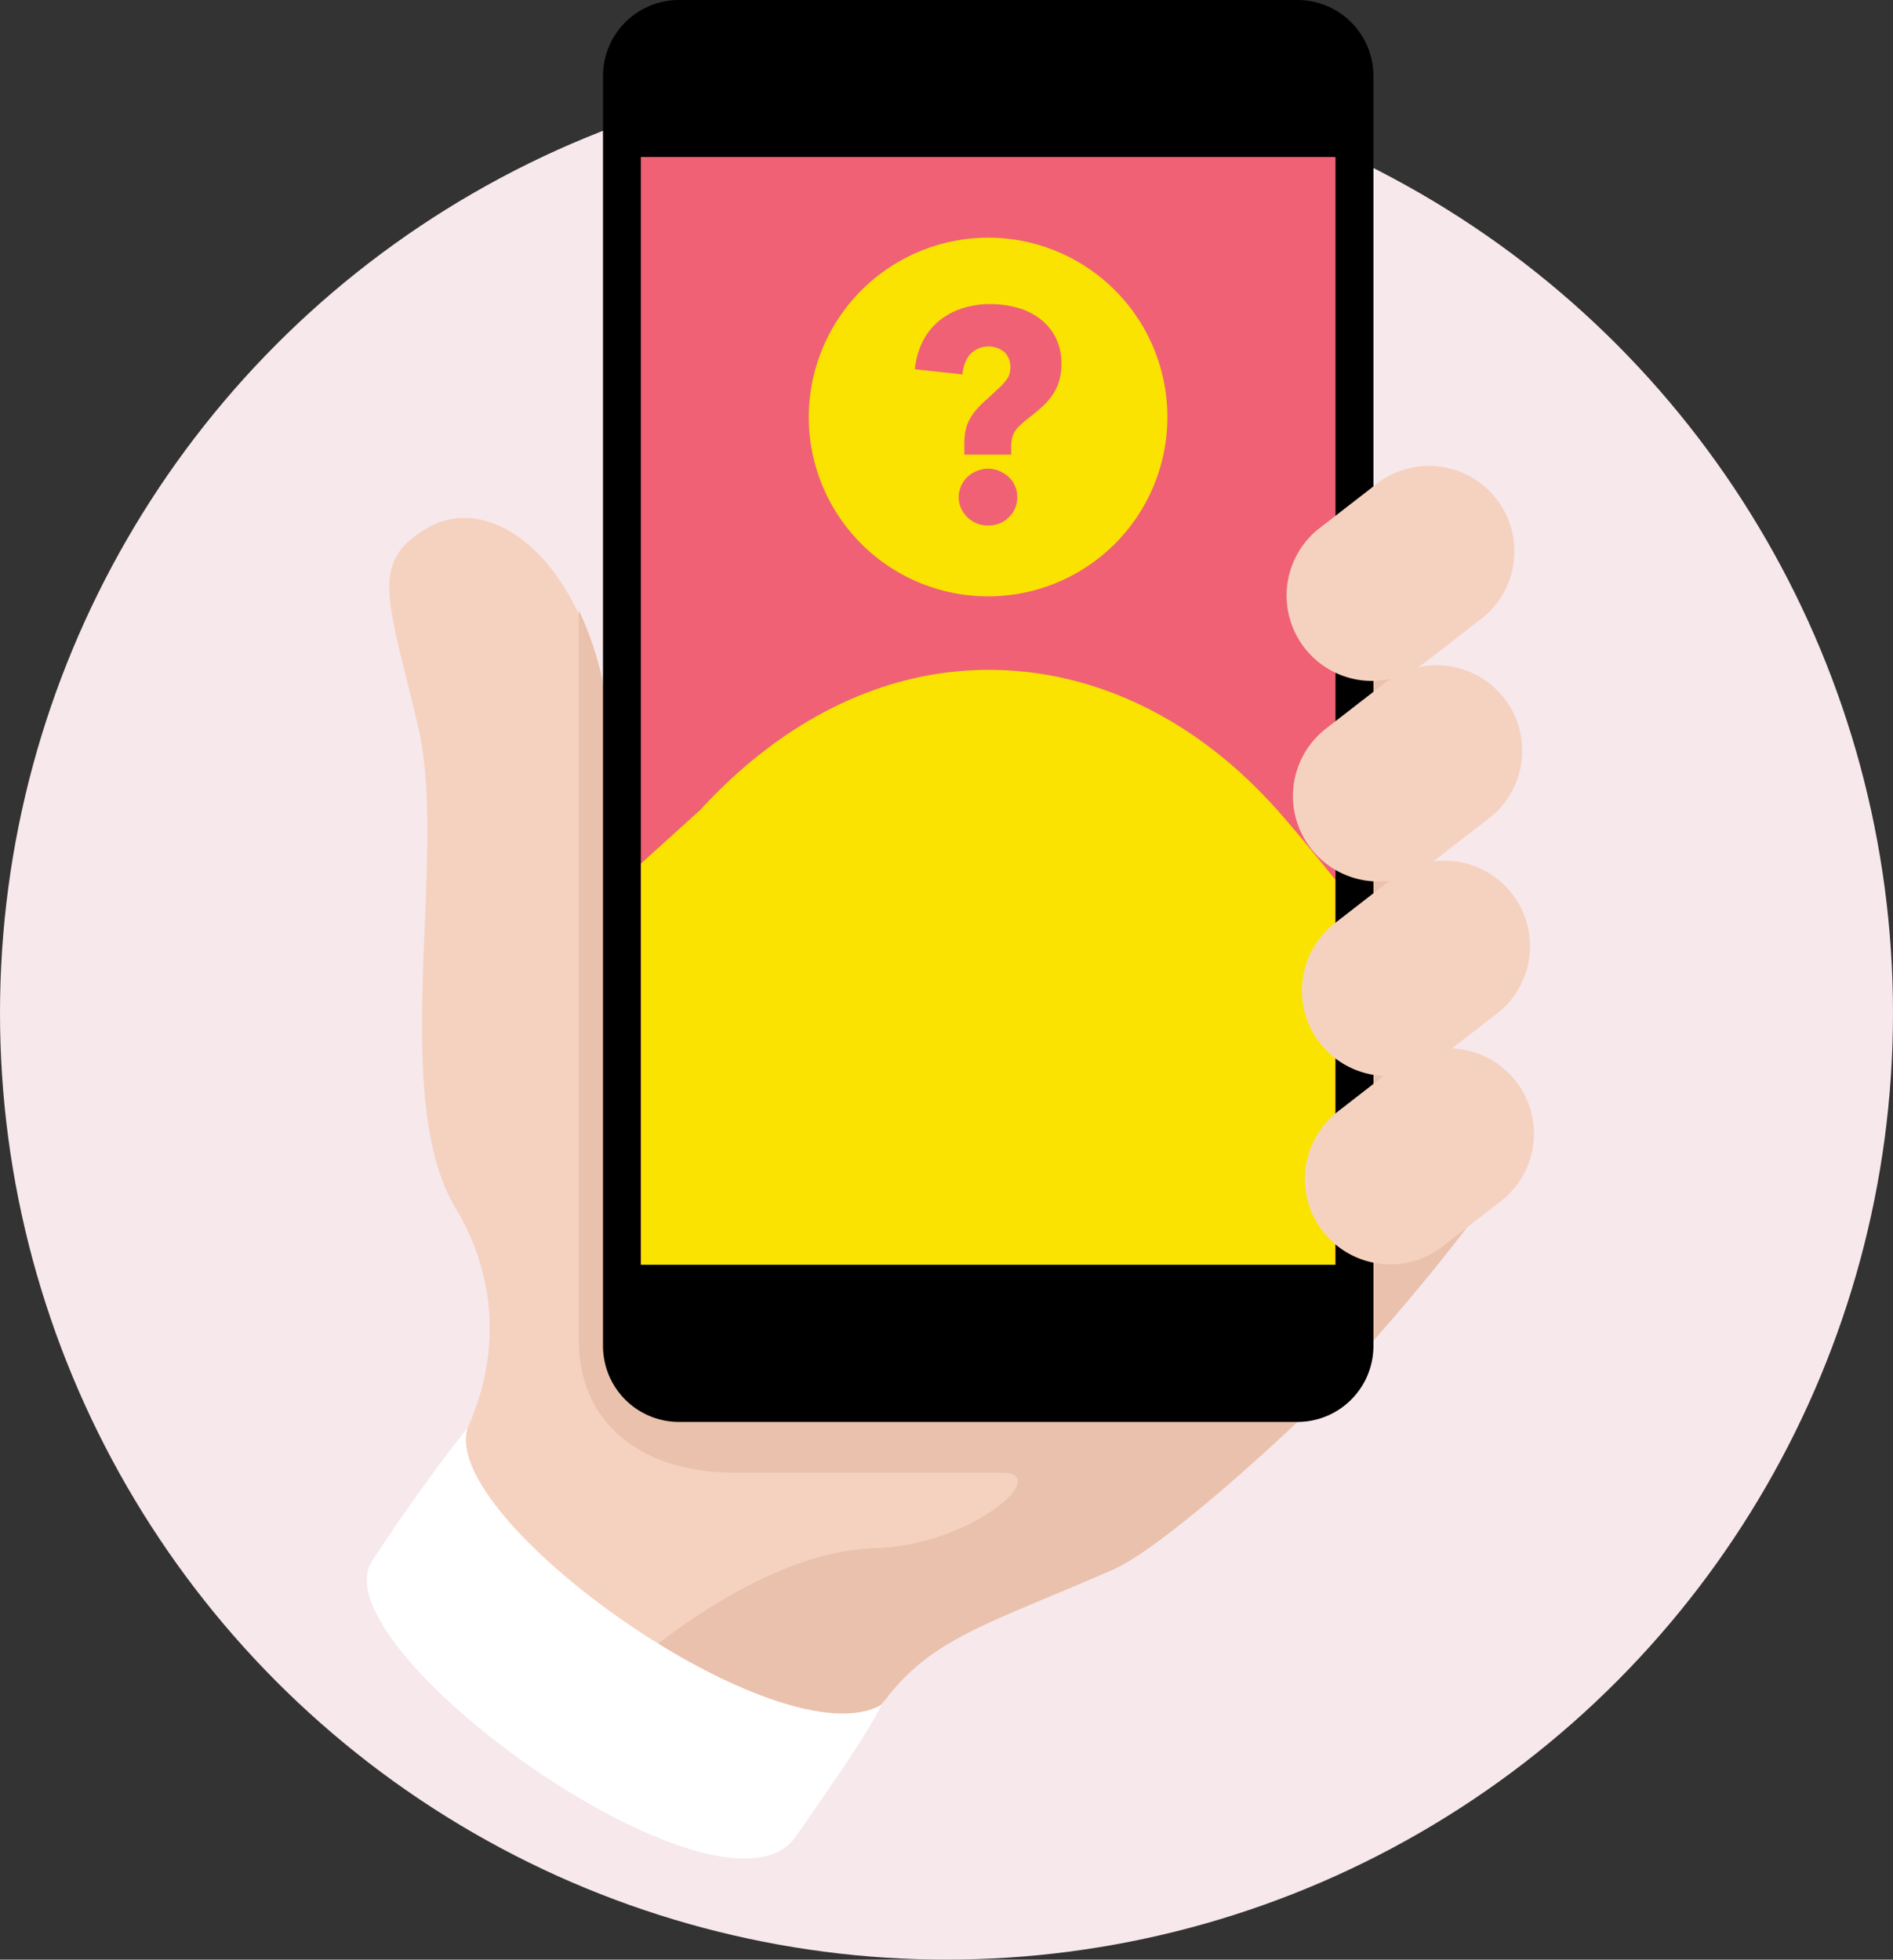
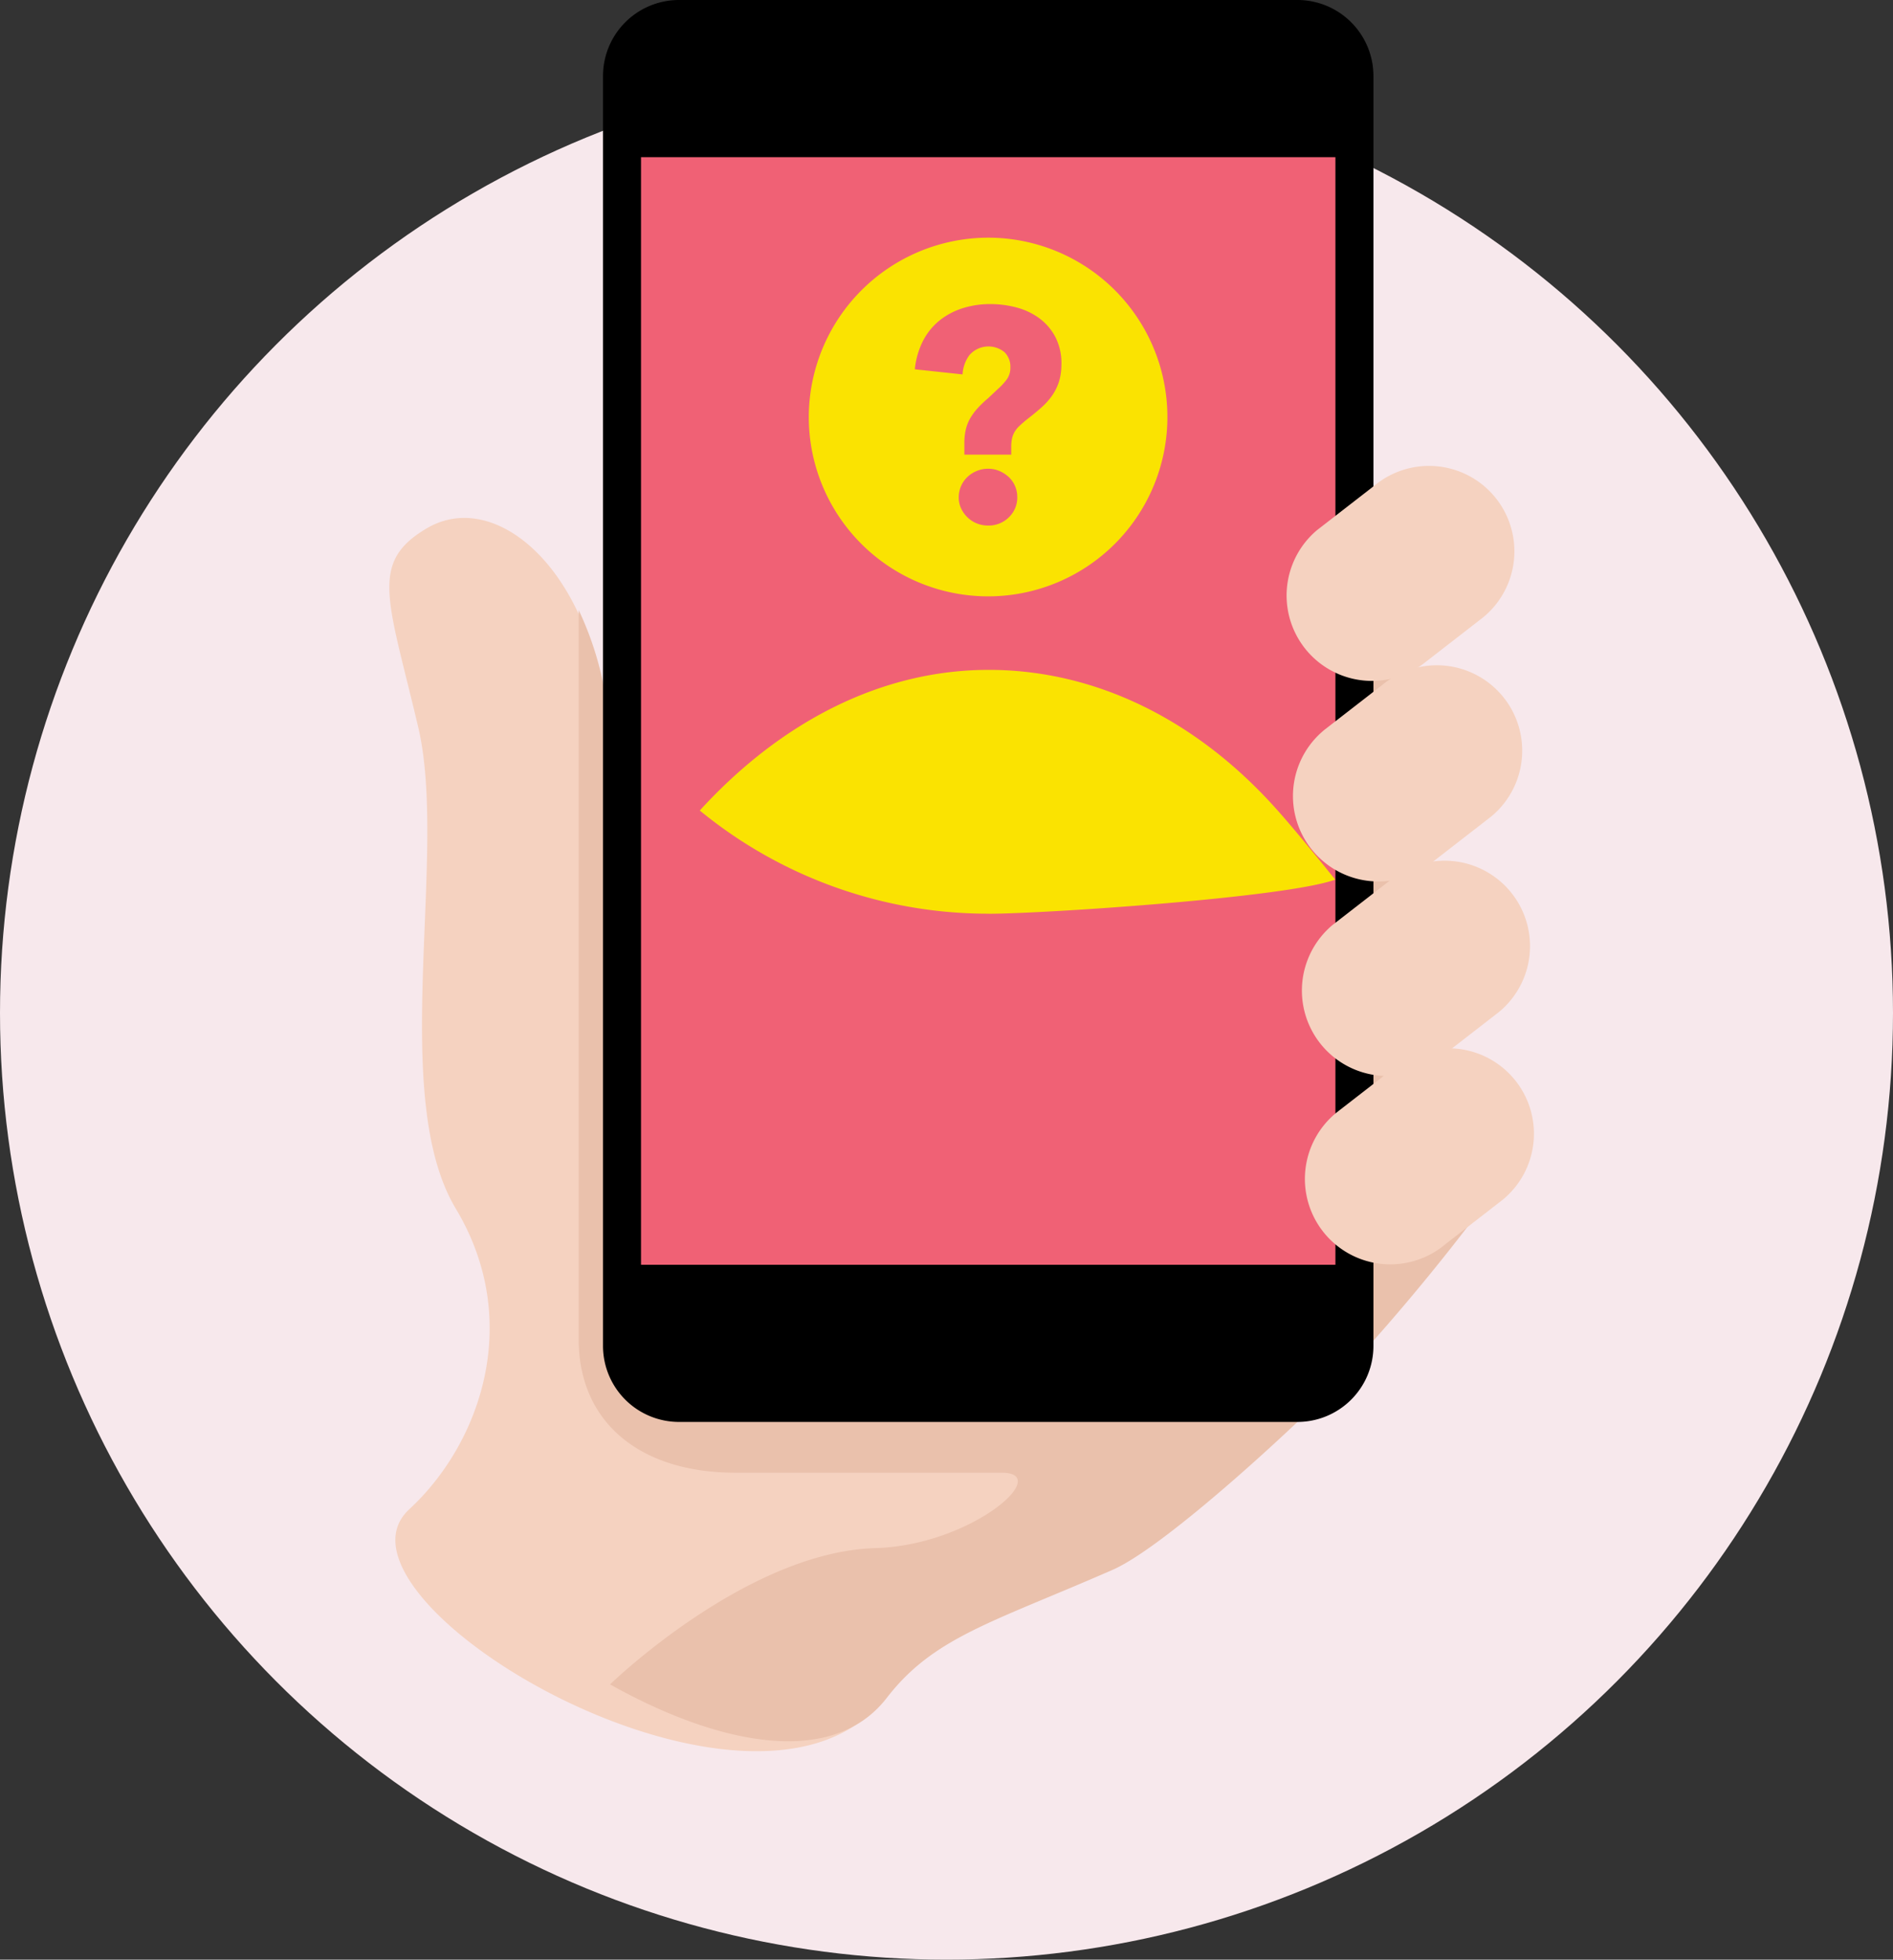
<svg xmlns="http://www.w3.org/2000/svg" width="200" height="207" viewBox="0 0 200 207">
  <rect x="0" y="0" width="200" height="207" fill="#333333" stroke="none" />
  <defs>
    <clipPath id="clip-path">
      <rect id="Rectangle_1555" data-name="Rectangle 1555" width="123.31" height="196.32" fill="none" />
    </clipPath>
  </defs>
  <g id="Group_2211" data-name="Group 2211" transform="translate(-963 -2053)">
    <g id="Group_2208" data-name="Group 2208">
      <circle id="Ellipse_90" data-name="Ellipse 90" cx="100" cy="100" r="100" transform="translate(963 2060)" fill="#f7e8ec" />
      <g id="Group_2048" data-name="Group 2048" transform="translate(1001.755 2053)">
        <g id="Group_2047" data-name="Group 2047" clip-path="url(#clip-path)">
-           <path id="Path_1674" data-name="Path 1674" d="M94.147,8.624a1.874,1.874,0,0,1,0,3.749H73.8a1.874,1.874,0,0,1,0-3.749Z" transform="translate(-18.322 -2.197)" fill="#5b5b5b" />
          <path id="Path_1675" data-name="Path 1675" d="M98.908,168.9a223.229,223.229,0,0,0,18.355-21.126s-5.031-48.785-10.569-67.253c0,0-60.281,31.284-74.485,37.494-3.117,1.363-4.065-12.986-4.065-12.986a56.763,56.763,0,0,1-2.031-10.317c-1.59-15.9-11.69-24.458-18.931-20.223C1.008,78.1,3.062,82,6.243,95.509s-3.18,38.947,3.974,50.87,2.562,24.843-4.917,31.747c-10.333,9.538,36.711,37.4,50.223,19.917,4.956-6.415,11.127-7.948,23.845-13.513,4.367-1.911,13.741-10.139,19.54-15.628" transform="translate(-0.813 -18.7)" fill="#f5d2c0" />
          <path id="Path_1676" data-name="Path 1676" d="M113.766,82.954s-60.282,31.284-74.485,37.494c-3.117,1.363-4.066-12.986-4.066-12.986a56.776,56.776,0,0,1-2.031-10.317,34.267,34.267,0,0,0-3.145-11.569v77.047c0,8.7,6.411,14.074,16.559,14.074H74.724c5.506,0-3.19,7.673-13.338,7.963-13.622.389-28.033,14.395-28.033,14.395,11.169,6.267,23.4,8.981,29.24,1.419,4.956-6.415,11.128-7.948,23.845-13.513,4.367-1.911,13.741-10.139,19.541-15.628a223.357,223.357,0,0,0,18.355-21.126s-5.032-48.785-10.569-67.253" transform="translate(-7.652 -21.13)" fill="#eac1ac" />
          <path id="Path_1677" data-name="Path 1677" d="M33.481,8.034V142.169a8.034,8.034,0,0,0,8.033,8.034h65.333a8.033,8.033,0,0,0,8.033-8.034V8.034A8.033,8.033,0,0,0,106.846,0H41.514a8.033,8.033,0,0,0-8.033,8.033" transform="translate(-8.528 0)" />
          <rect id="Rectangle_1553" data-name="Rectangle 1553" width="73.365" height="116.998" transform="translate(28.97 16.603)" fill="#f06175" />
-           <path id="Path_1678" data-name="Path 1678" d="M10.65,202.381c-3.093,9.7,33.079,35.369,43.739,29.241-1.482,3.231-7.934,12.254-9.264,14.2C36.913,255.98-5.279,225.563.552,216.45c1.164-1.82,5.86-8.809,10.1-14.069" transform="translate(0 -51.551)" fill="#fff" />
-           <rect id="Rectangle_1554" data-name="Rectangle 1554" width="73.34" height="116.998" transform="translate(28.97 16.603)" fill="#f06175" />
          <path id="Path_1679" data-name="Path 1679" d="M81.6,33.687A18.944,18.944,0,1,1,62.656,52.495,18.991,18.991,0,0,1,81.6,33.687" transform="translate(-15.96 -8.581)" fill="#fae301" />
          <path id="Path_1680" data-name="Path 1680" d="M77.725,120.7A47.991,47.991,0,0,1,47.2,109.8c8.722-9.54,19.353-14.856,30.528-14.856s21.942,5.179,30.529,14.856c2.272,2.545,6.078,7.3,6.078,7.3-5.169,1.895-30.782,3.606-36.607,3.606" transform="translate(-12.022 -24.184)" fill="#fae301" />
-           <path id="Path_1681" data-name="Path 1681" d="M112.211,122.065v40.691H38.871V120.373l6.2-5.605,45.068-.312Z" transform="translate(-9.901 -29.155)" fill="#fae301" />
          <path id="Path_1682" data-name="Path 1682" d="M93.172,49.452a6.022,6.022,0,0,1-.255,1.842,5.561,5.561,0,0,1-.718,1.46,7.18,7.18,0,0,1-1.119,1.254q-.655.586-1.482,1.222c-.341.275-.625.519-.847.731a2.787,2.787,0,0,0-.527.649,2.363,2.363,0,0,0-.271.7,4.061,4.061,0,0,0-.08.873v.826H82.92V57.8a6.258,6.258,0,0,1,.158-1.476,4.389,4.389,0,0,1,.478-1.189,6.349,6.349,0,0,1,.777-1.047,11.621,11.621,0,0,1,1.1-1.047l1.046-.985a6.382,6.382,0,0,0,.923-1,2.081,2.081,0,0,0,.38-1.254,2.16,2.16,0,0,0-.62-1.619,2.674,2.674,0,0,0-3.7.3,3.744,3.744,0,0,0-.731,2.047l-5.044-.54a8.439,8.439,0,0,1,.87-3.015,6.723,6.723,0,0,1,1.762-2.159,7.518,7.518,0,0,1,2.446-1.286,9.668,9.668,0,0,1,2.9-.429,10.718,10.718,0,0,1,2.787.365,7.078,7.078,0,0,1,2.4,1.143,5.806,5.806,0,0,1,1.69,1.984,6.049,6.049,0,0,1,.635,2.855m-4.665,14.03a2.888,2.888,0,0,1-.888,2.143,3.01,3.01,0,0,1-2.19.873,3.2,3.2,0,0,1-1.191-.221,3.055,3.055,0,0,1-.984-.636,3.149,3.149,0,0,1-.682-.952,2.7,2.7,0,0,1-.253-1.175,2.968,2.968,0,0,1,.9-2.127,3.173,3.173,0,0,1,1-.651,3.1,3.1,0,0,1,1.207-.238,3,3,0,0,1,1.191.238,3.451,3.451,0,0,1,.984.635,2.824,2.824,0,0,1,.666.952,2.923,2.923,0,0,1,.238,1.158" transform="translate(-19.788 -10.98)" fill="#f06175" />
          <path id="Path_1683" data-name="Path 1683" d="M155.148,151.871a9.022,9.022,0,0,1-1.229,12.7l-6.087,4.721a9.023,9.023,0,1,1-11.471-13.93l6.087-4.721a9.022,9.022,0,0,1,12.7,1.23" transform="translate(-33.897 -37.848)" fill="#f5d2c0" />
          <path id="Path_1684" data-name="Path 1684" d="M154.594,125.279a9.024,9.024,0,0,1-1.229,12.7l-6.087,4.721a9.023,9.023,0,0,1-11.472-13.93l6.087-4.721a9.023,9.023,0,0,1,12.7,1.229" transform="translate(-33.756 -31.074)" fill="#f5d2c0" />
          <path id="Path_1685" data-name="Path 1685" d="M153.487,97.578a9.024,9.024,0,0,1-1.23,12.7L146.17,115A9.023,9.023,0,1,1,134.7,101.07l6.087-4.721a9.023,9.023,0,0,1,12.7,1.23" transform="translate(-33.474 -24.018)" fill="#f5d2c0" />
          <path id="Path_1686" data-name="Path 1686" d="M152.378,69.324a9.023,9.023,0,0,1-1.23,12.7l-6.087,4.721a9.023,9.023,0,0,1-11.471-13.93l6.088-4.721a9.022,9.022,0,0,1,12.7,1.23" transform="translate(-33.191 -16.821)" fill="#f5d2c0" />
        </g>
      </g>
    </g>
  </g>
</svg>